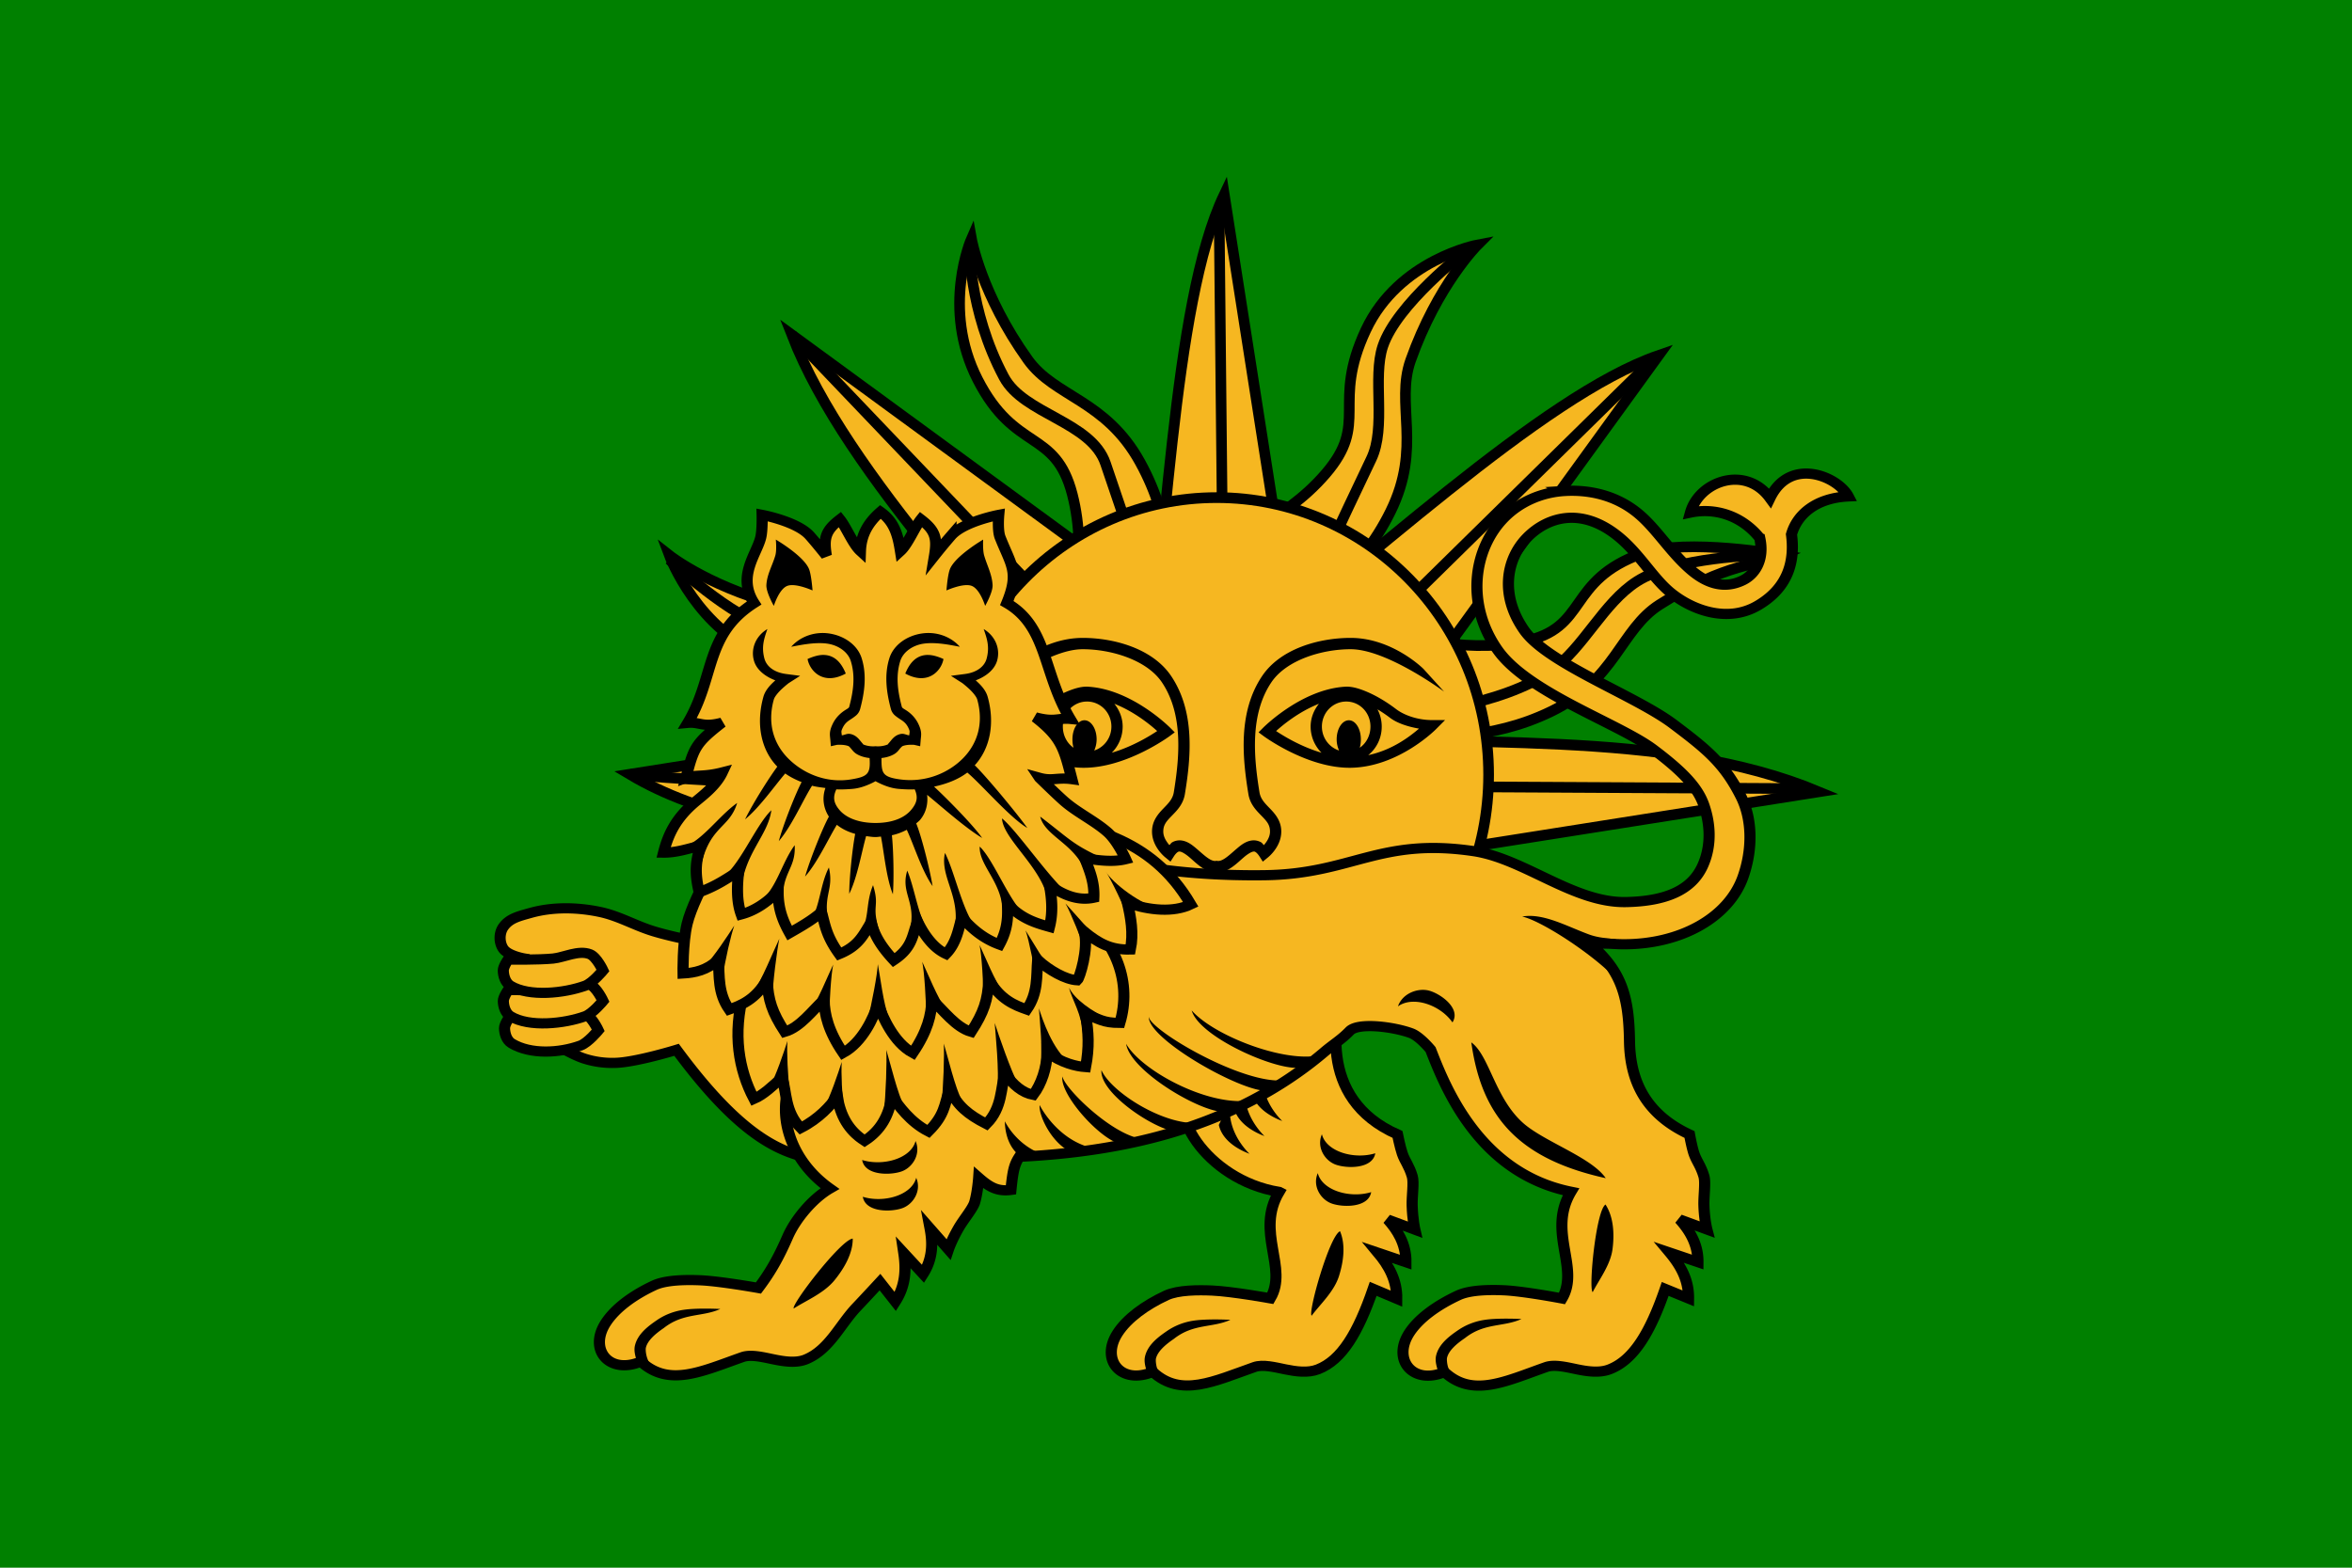
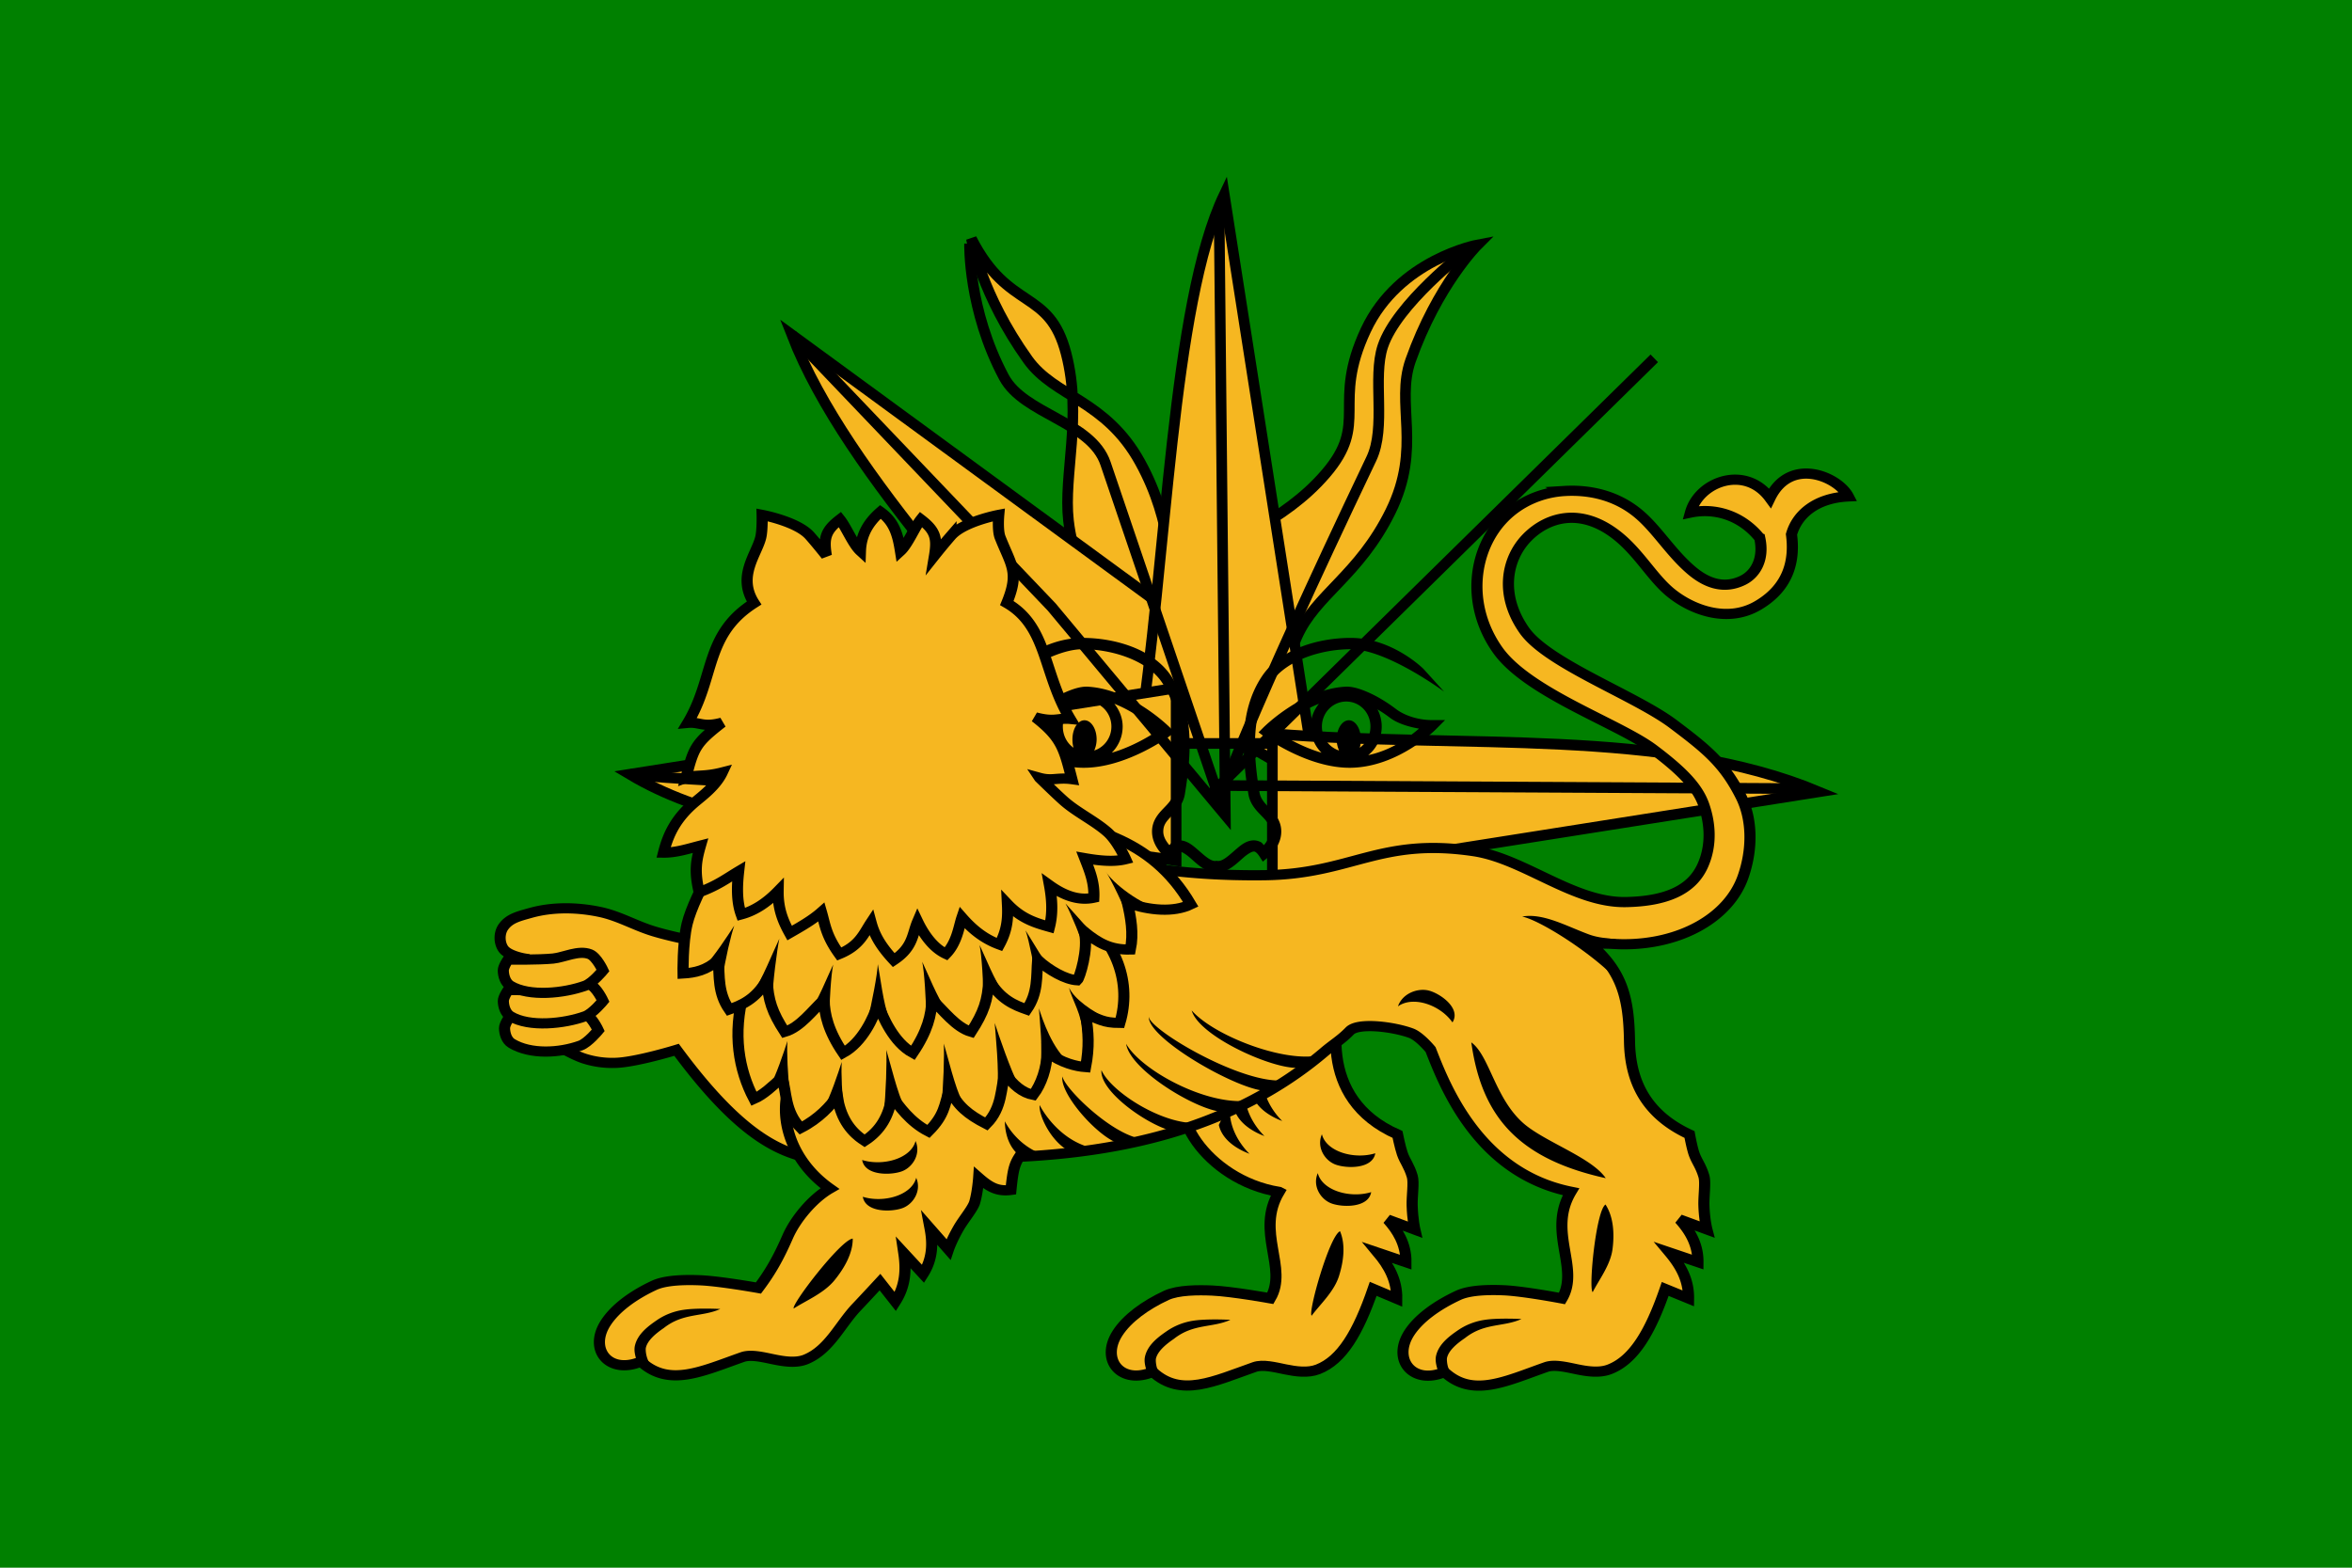
<svg xmlns="http://www.w3.org/2000/svg" width="900" height="600" version="1.0">
  <path fill="green" d="M0 300V0h900v600H0Z" />
-   <path fill="#f6b721" stroke="#000" stroke-width="1.8" d="M244.5 134.227s-9.778-4.927-15.743-14.721c-4.057-6.662-2.478-14.448-8.342-25.034-5.854-10.568-14.44-10.943-18.994-17.276-7.87-10.94-9.55-20.372-9.55-20.372s-5.151 11.644 1.043 23.708c6.34 12.35 13.152 8.257 16.03 19.358 2.769 10.679-.485 20.355.392 28.106 1.282 11.324 8.877 18.645 8.877 18.645l6.572-3.104 6.571-3.103 6.572-3.104z" transform="matrix(2.261 0 0 2.272 -62.094 -37.723)" />
+   <path fill="#f6b721" stroke="#000" stroke-width="1.8" d="M244.5 134.227s-9.778-4.927-15.743-14.721c-4.057-6.662-2.478-14.448-8.342-25.034-5.854-10.568-14.44-10.943-18.994-17.276-7.87-10.94-9.55-20.372-9.55-20.372c6.34 12.35 13.152 8.257 16.03 19.358 2.769 10.679-.485 20.355.392 28.106 1.282 11.324 8.877 18.645 8.877 18.645l6.572-3.104 6.571-3.103 6.572-3.104z" transform="matrix(2.261 0 0 2.272 -62.094 -37.723)" />
  <path fill="#f6b721" stroke="#000" stroke-width="1.8" d="M243.816 145.182s-1.513-10.844 3.147-21.323c3.17-7.127 10.47-10.26 15.838-21.105 5.36-10.827.783-18.1 3.397-25.45 4.519-12.696 11.319-19.445 11.319-19.445s-13.334 2.49-18.903 14.348c-5.9 12.566.696 15.513-6.795 24.197-7.206 8.354-17.015 11.185-22.889 16.316-8.583 7.499-10.28 17.91-10.28 17.91l6.291 3.638 6.292 3.638 6.292 3.638z" transform="matrix(2.261 0 0 2.272 -62.094 -37.723)" />
  <path fill="#f6b721" stroke="#000" stroke-width="1.8" d="m237.132 128.11-75.66-55.105c9.417 24.152 36.736 50.44 55.104 75.66z" transform="matrix(2.261 0 0 2.272 -62.094 -37.723)" />
-   <path fill="#f6b721" stroke="#000" stroke-width="1.8" d="M232.5 131.585c25.83-19.674 55.835-48.295 75.661-55.105l-55.104 75.66z" transform="matrix(2.261 0 0 2.272 -62.094 -37.723)" />
  <path fill="#f6b721" stroke="#000" stroke-width="1.8" d="m249.192 141.84-14.535-92.464c-8.922 18.59-9.69 61.643-14.536 92.464z" transform="matrix(2.261 0 0 2.272 -62.094 -37.723)" />
  <g stroke="#000">
-     <path fill="#f6b721" stroke-width="1.8" d="M248.905 158.225s5.478-9.48 15.598-14.875c6.883-3.669 14.566-1.647 25.47-6.896 10.885-5.24 11.751-13.79 18.333-17.975 11.373-7.23 16.957-6.617 20.886-8.369 0 0-16.379-2.924-23.73-.315-13.082 4.644-8.995 12.658-20.242 14.897-10.82 2.153-20.295-1.649-28.083-1.216-11.379.631-19.122 7.795-19.122 7.795l2.723 6.739 2.722 6.738 2.723 6.739zm-17.365-25.31s-10.576 2.83-21.547-.511c-7.461-2.273-11.464-9.135-22.886-13.134-11.403-3.992-18.06 1.442-25.674-.253-13.155-2.929-20.686-8.851-20.686-8.851s4.826 12.928 16.556 17.002c13.114 4.554 15.311-2.59 24.847 3.78 9.174 6.128 13.185 15.516 18.998 20.717 8.493 7.6 19.034 8.01 19.034 8.01l2.84-6.69 2.839-6.69 2.84-6.69z" transform="matrix(2.261 0 0 2.272 -62.094 -37.723)" />
    <path fill="#f6b721" stroke-width="1.8" d="M242.801 140.202c32.605 2.552 66.305-1.056 92.465 9.783L242.8 164.52zm-16.289-7.702-92.465 14.536c24.066 14.304 61.644 9.69 92.465 14.536z" transform="matrix(2.261 0 0 2.272 -62.094 -37.723)" />
    <path fill="none" stroke-width="1.8" d="m233.78 51.489 1.06 102.44-29.389-35.072-43.98-45.852" transform="matrix(2.261 0 0 2.272 -62.094 -37.723)" />
    <path fill="none" stroke-width="1.799" d="M307.432 76.966 233.88 148.93l100.008.529" transform="matrix(2.261 0 0 2.272 -62.094 -37.723)" />
    <path fill="none" stroke-width="1.8" d="M191.55 57.653s-.286 11.097 5.82 22.488c3.357 6.263 14.781 7.461 17.197 14.552 11.565 33.937 19.314 56.618 19.314 56.618s4.232-12.7 25.663-57.412c2.564-5.348.166-13.632 1.944-18.962 2.376-7.121 13.93-15.961 13.93-15.961" transform="matrix(2.261 0 0 2.272 -62.094 -37.723)" />
  </g>
-   <path fill="none" stroke="#000" stroke-width="1.8" d="M325.423 110.125s-14.345.246-20.902 4.41c-5.732 3.642-9.002 11.166-14.551 15.081-16.065 11.336-63.497 9.26-63.497 9.26m-85.726-28.006s10.393 9.874 17.921 11.822c6.582 1.704 14.35-1.03 21.01.354 19.28 4.004 50.014 40.006 50.014 40.006" transform="matrix(2.261 0 0 2.272 -62.094 -37.723)" />
  <path fill="none" stroke="#000" stroke-width="1.799" d="M134.047 147.036c11.495 1.427 66.597 3.207 66.597 3.207" transform="matrix(2.261 0 0 2.272 -62.094 -37.723)" />
  <g color="#000" transform="matrix(2.261 0 0 2.272 -62.094 -37.723)">
-     <ellipse cx="239.163" cy="142.597" fill="#f6b721" stroke="#000" stroke-width="1.8" overflow="visible" rx="46.03" ry="46.674" style="marker:none" transform="translate(-5.794 4.506)" />
    <path d="M210.682 124.063c-7.078.003-12.313 5.218-12.313 5.218l-2.524 3.83s8.709-7.139 14.837-7.142c4.857-.003 10.891 1.81 13.437 5.594 3.61 5.362 2.986 12.501 2 18.5-.187 1.139-.877 1.82-1.75 2.718-.873.898-1.94 2.085-1.937 3.906.004 2.642 2.28 4.375 2.28 4.375l.845.688.562-.875c.275-.422.528-.657.688-.75.16-.093.226-.082.375-.063.297.04.906.383 1.562.938.656.555 1.375 1.266 2.219 1.813.681.44 1.51.788 2.406.718.895.07 1.725-.277 2.406-.719.844-.546 1.563-1.257 2.22-1.812.655-.555 1.264-.898 1.562-.938.148-.02.215-.03.375.063s.412.328.687.75l.563.875.843-.688s2.278-1.733 2.282-4.375c.003-1.821-1.065-3.008-1.938-3.906-.873-.898-1.563-1.58-1.75-2.719-.986-5.998-1.61-13.137 2-18.5 2.546-3.782 8.58-5.596 13.438-5.593 6.128.003 15.804 7.143 15.804 7.143l-3.492-3.83s-5.235-5.216-12.312-5.22c-5.312-.002-11.869 1.785-15 6.438-4.094 6.082-3.316 13.773-2.313 19.875.293 1.783 1.442 2.855 2.281 3.719.84.863 1.377 1.454 1.375 2.594 0 .931-.559 1.722-1.03 2.28-.16-.14-.293-.365-.47-.468a2.522 2.522 0 0 0-1.593-.313c-1.035.139-1.809.763-2.532 1.375-.722.613-1.416 1.259-2.03 1.657-.524.338-.912.458-1.282.406v-.031c-.034.01-.06.024-.094.031-.033-.008-.06-.02-.094-.031v.031c-.37.052-.758-.068-1.28-.406-.616-.398-1.31-1.044-2.032-1.656-.723-.613-1.497-1.237-2.531-1.375a2.522 2.522 0 0 0-1.594.312c-.177.103-.31.327-.469.469-.472-.559-1.03-1.35-1.031-2.281-.002-1.14.535-1.73 1.375-2.594.84-.864 1.988-1.936 2.281-3.719 1.003-6.102 1.781-13.793-2.312-19.875-3.132-4.653-9.689-6.44-15-6.438zm.906 8.218c-1.126-.064-2.429.32-3.906.969-1.478.65-3.093 1.603-4.688 2.813-1.256.952-3.516 1.843-6.125 1.843h-2.156l1.531 1.531s6.3 6.371 14.406 6.5c7.373.118 14.782-5.343 14.782-5.343l.843-.625-.75-.75s-6.46-6.514-13.937-6.938zm43.562 0c-7.477.424-13.937 6.938-13.937 6.938l-.75.75.844.625s7.408 5.461 14.78 5.344c8.107-.13 14.407-6.5 14.407-6.5l1.531-1.532h-2.156c-2.609 0-4.869-.89-6.125-1.844-1.595-1.21-3.21-2.162-4.687-2.812-1.478-.65-2.781-1.033-3.907-.969zm-43.718 2.5c2.272 0 4.125 1.865 4.125 4.219 0 1.907-1.236 3.498-2.907 4.031a4.596 4.596 0 0 0 .407-1.875c0-1.785-.932-3.219-2.063-3.219-1.13 0-2.031 1.434-2.031 3.22 0 .496.06.985.187 1.405-1.108-.75-1.812-2.075-1.812-3.562 0-2.354 1.82-4.219 4.094-4.219zm43.875 0c2.272 0 4.093 1.865 4.093 4.219 0 1.487-.704 2.813-1.812 3.563.127-.421.187-.91.187-1.407 0-1.785-.9-3.219-2.03-3.219-1.132 0-2.063 1.434-2.063 3.22 0 .698.167 1.346.406 1.874-1.67-.533-2.906-2.124-2.906-4.031 0-2.354 1.852-4.219 4.125-4.219zm-39.25.375c3.574 1.404 6.337 3.774 7.25 4.594-.995.66-4.023 2.583-7.688 3.656a6.215 6.215 0 0 0 1.844-4.406c0-1.461-.554-2.786-1.406-3.844zm34.625 0c-.853 1.058-1.407 2.383-1.407 3.844 0 1.712.714 3.29 1.844 4.406-3.665-1.073-6.693-2.996-7.687-3.656.913-.82 3.675-3.19 7.25-4.594zm-44.532.938a6.172 6.172 0 0 0-.718 2.906c0 1.944.881 3.687 2.28 4.813-4.148-.876-7.133-3.229-8.593-4.47 1.98-.344 3.75-.942 4.938-1.843.699-.53 1.401-.99 2.093-1.406zm54.438 0c.692.416 1.395.876 2.094 1.406 1.187.9 2.957 1.5 4.937 1.844-1.46 1.24-4.445 3.593-8.594 4.469a6.153 6.153 0 0 0 2.282-4.813c0-1.05-.258-2.039-.72-2.906z" font-family="Sans" font-weight="400" overflow="visible" style="line-height:normal;-inkscape-font-specification:Sans;text-indent:0;text-align:start;text-decoration-line:none;text-transform:none;marker:none" />
  </g>
  <g fill="#f6b721" stroke="#000" stroke-width=".7">
    <path d="M284.09 342.618c-2.868-.88-5.478.458-11.216-8.028 0 0-2.508.843-3.813.897a5.348 5.348 0 0 1-2.018-.299c-1.179-.424-3.215-1.943-3.215-1.943l-.523-4.935s-1.037-.182-1.346-.672c-.266-.422-.269-1.076 0-1.496.384-.6.98-.744 1.72-.972 1.381-.424 2.926-.394 4.335-.074 1.25.283 2.222.945 3.44 1.345 3.748 1.232 11.662 2.019 11.662 2.019z" transform="matrix(6.074 0 0 5.562 -1398.551 -1459.196)" />
    <path d="M224.087 211.049s1.923.021 2.841-.075c.667-.07 1.228-.456 1.944-.15.426.183.822 1.122.822 1.122s-.645.859-1.121 1.046c-1.322.521-3.15.633-4.336-.15-.317-.208-.444-.666-.449-1.046-.003-.268.3-.747.3-.747z" transform="matrix(6.074 0 0 5.562 -1166.23 -784.5)" />
    <path d="M224.013 209.18s1.922.021 2.84-.075c.668-.07 1.602-.606 2.318-.3.426.183.822 1.122.822 1.122s-.645.86-1.121 1.047c-1.322.52-3.524.782-4.71 0-.317-.21-.444-.667-.449-1.047-.003-.268.3-.747.3-.747z" transform="matrix(6.074 0 0 5.562 -1166.23 -784.5)" />
    <path d="M262.258 328.385s1.922.022 2.84-.075c.668-.07 1.602-.605 2.318-.299.426.183.823 1.122.823 1.122s-.646.859-1.122 1.046c-1.321.521-3.524.782-4.71 0-.316-.209-.443-.667-.448-1.046-.003-.269.299-.748.299-.748z" transform="matrix(6.074 0 0 5.562 -1398.551 -1459.196)" />
  </g>
  <g stroke-width=".7">
    <path fill="#f6b721" stroke="#000" d="M272.208 225.551c-1.505 2.755.583 5.216-.551 7.323 0 0-2.413-.475-3.664-.535-.87-.042-2.15-.043-2.893.334-1.325.671-2.47 1.584-3.071 2.602-1.096 1.856.242 3.572 2.222 2.66 1.77 1.788 3.856.644 6.41-.334.523-.2 1.292.016 1.933.16.67.15 1.43.268 2.062 0 1.506-.639 2.526-2.52 3.48-5.54l1.484.683c.016-1.29-.507-2.275-1.19-3.168l1.77.653c.01-1.284-.56-2.225-1.144-2.933l1.704.691s-.142-.668-.17-1.658c-.018-.642.122-1.582.007-2.008-.197-.735-.46-1.028-.628-1.565-.135-.43-.302-1.318-.302-1.318-5.13-2.467-4.024-8.28-3.082-10.742l-9.768 7.395c-1.974 1.41.737 6.482 5.391 7.3z" transform="matrix(6.074 0 0 5.562 -1163.937 -798.339)" />
    <path d="M272.407 220.673c-.686-.278-1.709-.893-1.934-1.985l.743-1.703c-.324 1.921.85 3.326 1.19 3.688zm-1.122 1.035c-.685-.278-1.708-.893-1.933-1.985l.743-1.703c-.324 1.921.85 3.326 1.19 3.688zm-.942 1.22c-.686-.277-1.708-.892-1.933-1.984l.743-1.703c-.325 1.921.85 3.326 1.19 3.688zm-1.203 11.425s-1.476-.087-2.344.062a3.796 3.796 0 0 0-1.625.688c-.555.414-1.224.944-1.406 1.75-.081.357.016.72.093 1 .078.28.157.5.157.5l.656-.281s-.092-.177-.156-.407c-.064-.229-.092-.528-.063-.656.114-.5.607-.957 1.125-1.344 1.235-1.067 2.43-.747 3.563-1.312zm5.118-.283c.52-.768 1.408-1.647 1.718-2.715.31-1.068.419-2.19.07-3.098-.669.317-2.034 5.603-1.788 5.813zm3.75-8.503c-.173 1.088-1.79 1.057-2.49.782-.701-.275-1.224-1.211-.873-2.09.279 1.199 2.03 1.753 3.364 1.308zm.26-2.674c-.174 1.088-1.791 1.057-2.492.782-.7-.275-1.223-1.211-.872-2.09.278 1.199 2.03 1.753 3.363 1.308z" color="#000" font-family="Sans" font-weight="400" overflow="visible" style="line-height:normal;-inkscape-font-specification:Sans;text-indent:0;text-align:start;text-decoration-line:none;text-transform:none;marker:none" transform="matrix(6.074 0 0 5.562 -1163.937 -798.339)" />
    <path fill="#f6b721" stroke="#000" d="M340.736 301.86c.299 1.489-.298 2.512-1.08 2.921-1.175.616-2.267.202-3.25-.719-1.277-1.196-2.141-2.79-3.281-3.843-1.445-1.336-3.187-1.693-4.687-1.594a5.627 5.627 0 0 0-3.813 1.844c-1.933 2.133-2.43 5.95-.406 9.09 1.906 2.958 7.638 5.058 9.812 6.845 1.953 1.605 2.814 2.665 3.188 3.846.373 1.181.519 2.68-.063 4.125-.699 1.737-2.363 2.484-4.846 2.537-3.3.07-6.412-2.99-9.598-3.504-5.964-.961-7.658 1.585-13.2 1.656-10.976.143-15.456-3.5-15.456-3.5l-11.9 15.123c-3.635 1.49-3.826 6.98 0 9.938-1.094.688-2.176 2.116-2.656 3.313-.603 1.505-1.097 2.44-1.844 3.53 0 0-2.405-.47-3.656-.53-.87-.042-2.162-.033-2.906.343-1.325.671-2.461 1.576-3.063 2.594-1.096 1.856.24 3.567 2.219 2.656 1.77 1.787 3.852.665 6.406-.312.524-.2 1.297.012 1.938.156.67.15 1.437.285 2.062 0 1.472-.67 2.137-2.39 3.188-3.594.495-.568 1.469-1.719 1.469-1.719l.968 1.344c.653-1.114.684-2.23.532-3.344l1.218 1.438c.645-1.11.595-2.222.438-3.125l1.156 1.438s.191-.626.656-1.5c.302-.567.889-1.324 1-1.75.192-.737.25-1.688.25-1.688.668.638 1.175.97 2.032.844.122-1.335.21-1.74.53-2.281 4.249-.225 8.203-.97 11.782-2.47 2.703-1.131 5.21-2.68 7.438-4.75.58-.54 1.048-.825 1.593-1.437.536-.601 2.756-.296 3.875.156.54.22 1.219 1.125 1.219 1.125.897 2.51 3.014 8.498 8.844 9.782-1.505 2.754.572 5.237-.563 7.344 0 0-2.405-.502-3.656-.563-.87-.042-2.131-.033-2.875.344-1.324.67-2.492 1.575-3.094 2.594-1.096 1.856.24 3.598 2.219 2.687 1.77 1.787 3.852.634 6.406-.344.524-.2 1.297.012 1.938.156.67.151 1.43.269 2.062 0 1.506-.638 2.546-2.511 3.5-5.53l1.469.656c.016-1.292-.504-2.264-1.187-3.157l1.78.656c.012-1.284-.572-2.23-1.155-2.937l1.718.688s-.16-.667-.187-1.657c-.018-.641.114-1.574 0-2-.198-.735-.457-1.026-.625-1.562-.135-.43-.281-1.313-.281-1.313-3.071-1.556-3.75-4.12-3.782-6.437-.042-3.057-.504-4.79-2.437-6.64.676-.122 1.376-.024 1.968-.016 3.694.045 6.718-1.848 7.62-4.63.601-1.856.608-3.938-.124-5.527-1.05-2.277-2.159-3.26-4.277-5-2.387-1.962-7.9-4.149-9.375-6.437-1.58-2.45-1.12-4.963.188-6.406 1.283-1.416 3.386-2.083 5.656-.125 1.362 1.174 2.189 2.842 3.313 3.875 1.31 1.204 3.596 2.199 5.562.937 2.04-1.31 2.31-3.244 2.111-4.89.343-1.352 1.52-2.504 3.58-2.612-.655-1.374-3.66-2.763-4.935.112-1.533-2.287-4.461-1.176-5.01 1.001 1.532-.352 3.212.182 4.365 1.748z" transform="matrix(6.074 0 0 5.562 -1396.257 -1473.035)" />
    <path d="M287.52 206.603c1.321-.254 2.782.657 4.206 1.23.849.341 1.613.228 1.896.44l-1.285.256 1.603 3.097c-.761-1.544-4.986-4.684-6.42-5.023zm-3.203 8.66c.334 2.653 1.126 4.696 2.531 6.22 1.405 1.523 3.37 2.503 5.938 3.124-.889-1.43-3.854-2.501-5.188-3.78-1.797-1.726-2.137-4.659-3.28-5.563zm7.649 17.184c.387-.843 1.117-1.856 1.247-2.96.13-1.105.053-2.23-.441-3.068-.607.423-1.083 5.861-.806 6.028zm-8.836-18.558c.552-.954-.723-1.95-1.44-2.177-.717-.229-1.714.168-1.994 1.071.971-.754 2.68-.08 3.434 1.106zm-16.43-.825c.494 1.936 5.94 4.452 7.045 3.863l1.573-.988c-1.964 1.09-7.11-.99-8.618-2.875zm-2.702.428c-.082 1.574 6.1 5.352 7.542 5.087l1.622-.906c-2.134 1.225-9.109-3.19-9.164-4.181zm-1.427 1.87c.271 1.98 5.269 5.096 6.433 4.637l1.675-.803c-2.609.67-7.09-1.895-8.108-3.834zm-1.555 1.811c-.126 1.513 3.1 3.93 4.617 4.227l1.749-.627c-2.202.38-5.738-2.036-6.366-3.6zm-2.461.433c-.178 1.289 2.55 4.544 3.77 4.659l1.815-.392c-1.756.49-5.406-3.32-5.585-4.267zm-1.433 1.972c-.07.707.745 2.61 1.972 3.226l1.85-.18c-2.356-.276-3.603-2.575-3.822-3.046zm-2.192 1.115c.01.74.21 1.916 1.144 2.524l1.856-.07c-1.907-.4-2.786-2.005-3-2.454zm-8.989 2.664c.174 1.088 1.79 1.057 2.491.782.7-.275 1.224-1.211.873-2.09-.279 1.199-2.03 1.753-3.364 1.308zm.041 2.53c.174 1.089 1.79 1.058 2.491.783.7-.275 1.224-1.211.873-2.09-.279 1.199-2.03 1.753-3.364 1.308zm-4.354 7.688c.758-.536 1.898-1.046 2.564-1.936.666-.89 1.164-1.903 1.156-2.875-.737.061-3.876 4.527-3.72 4.81zm45.85.722s-1.476-.087-2.344.063a3.796 3.796 0 0 0-1.625.687c-.555.414-1.224.944-1.407 1.75-.08.357.016.72.094 1s.156.5.156.5l.657-.281s-.093-.177-.157-.406c-.064-.23-.091-.53-.062-.657.113-.5.607-.957 1.125-1.343 1.234-1.068 2.43-.748 3.562-1.313zm-50.473-.69s-1.476-.086-2.344.063a3.796 3.796 0 0 0-1.625.687c-.555.415-1.224.945-1.406 1.75-.081.358.015.721.093 1 .078.28.157.5.157.5l.656-.28s-.093-.178-.156-.407c-.064-.23-.092-.529-.063-.656.113-.501.607-.957 1.125-1.344 1.235-1.067 2.43-.748 3.562-1.313z" color="#000" font-family="Sans" font-weight="400" overflow="visible" style="line-height:normal;-inkscape-font-specification:Sans;text-indent:0;text-align:start;text-decoration-line:none;text-transform:none;marker:none" transform="matrix(6.074 0 0 5.562 -1163.937 -798.339)" />
    <path fill="#f6b721" stroke="#000" d="m257.418 208.83-.908.523c-6.177 2.38-10.934 2.3-17.148 0l-.884 2.492c-.706 2.819-.318 5.302.648 7.307.59-.28 1.179-.888 1.768-1.473.291.973.16 2.358 1.179 3.476 1.154-.648 1.87-1.532 2.298-2.18.197 1.332.704 2.342 1.724 3.064 1.02-.722 1.527-1.732 1.724-3.064.427.648 1.143 1.768 2.298 2.416 1.018-1.119 1.005-1.796 1.326-2.908.515 1.158 1.173 1.747 2.327 2.395 1.018-1.119.888-2.503 1.179-3.476.488.787 1.106 1.337 1.768 1.473.505-.723.873-1.88.868-2.928.95.745 1.833.967 2.432 1.016.239-1.363.188-2.416-.007-3.63.895.308 1.067.588 2.167.59.736-2.701-.139-5.625-2.699-7.696z" transform="matrix(6.074 0 0 5.562 -1163.937 -798.339)" />
    <path d="m261.786 213.841-1.466-.096-.475.971c-.025-1.318-.732-2.505-.87-3.218.33.752 1.342 1.61 2.811 2.343zm-2.77 2.84-1.231-.484-.594.904c.14-1.31-.069-3.458-.115-4.183.233.788.854 2.84 1.94 3.764zm-3.244 1.468-.727-.485-.594.904c.14-1.31-.114-3.917-.161-4.642.233.788 1.037 3.345 1.482 4.223zm-3.53 1.146-.727-.485-.594.904c.14-1.31.206-3.641.16-4.366.233.787.716 3.069 1.16 3.947zm-3.622.435-.727-.484-.594.904c.14-1.311.206-3.642.16-4.367.233.788.716 3.07 1.16 3.947zm-5.126.138.727-.485.594.904c-.141-1.31-.207-2.953-.16-3.679-.233.788-.716 2.382-1.161 3.26zm-3.422-1.438.727-.484.593.904c-.14-1.311-.206-2.954-.159-3.68-.233.788-.716 2.382-1.161 3.26z" color="#000" font-family="Sans" font-weight="400" overflow="visible" style="line-height:normal;-inkscape-font-specification:Sans;text-indent:0;text-align:start;text-decoration-line:none;text-transform:none;marker:none" transform="matrix(6.074 0 0 5.562 -1163.937 -798.339)" />
    <path fill="#f6b721" stroke="#000" d="M237.648 201.036s-2.279 4.002-2.734 6.067c-.295 1.336-.257 3.418-.257 3.418.74-.047 1.481-.21 2.222-.94.077 1.139-.037 2.278.684 3.418.74-.286 1.652-.662 2.392-2.051.057 1.417.32 2.252 1.111 3.589.97-.31 1.732-1.465 2.478-2.222.016 1.033.274 2.188 1.196 3.674 1.212-.726 1.916-2.406 2.197-3.359.307.9.985 2.633 2.197 3.36.922-1.487 1.18-2.642 1.196-3.675.746.757 1.508 1.912 2.478 2.222.791-1.337 1.054-2.172 1.11-3.59.741 1.39 1.653 1.766 2.393 2.052.72-1.14.607-2.28.684-3.418.74.73 1.755 1.362 2.495 1.409.148-.148.727-2.145.448-3.34.87.755 1.615 1.259 2.9 1.222.21-1.103.03-2.207-.185-3.208 1.397.528 2.91.672 3.991.103-2.52-4.683-6.507-5.448-10.884-6.256-4.96 4.51-10.908 5.35-18.112 1.525z" transform="matrix(6.074 0 0 5.562 -1163.937 -798.339)" />
    <path d="m263.857 206.098-.869-.095-.11 1.076c-.48-1.228-1.217-2.959-1.593-3.58.366.728 2.25 2.38 3.584 2.599zm-2.687 2.343-1.16-.727.128 1.652c-.41-1.253-1.05-3.022-1.39-3.664.537.622 1.656 2.122 2.422 2.74zm-3.02 2.235-1.017-.916-.159 1.65c-.188-1.306-.514-3.159-.739-3.85.422.706 1.266 2.375 1.915 3.116zm-3.293 1.21-.783-.387-.474.972c-.027-1.318-.124-3.197-.263-3.91.333.752.967 2.512 1.52 3.326zm-7.23 1.682-.671-.56-.688.834c.282-1.288.628-3.234.66-3.96.147.809.351 2.765.698 3.686zm3.617-.525-.783-.388-.473.972c-.028-1.318-.125-3.197-.263-3.91.332.752.966 2.512 1.519 3.326zm-8.649.192.783-.387.474.972c.027-1.318.124-3.197.263-3.91-.333.751-.967 2.511-1.52 3.325zm-3.584-1.298.783-.388.474.973c.028-1.318.317-3.679.455-4.392-.332.752-1.158 2.993-1.712 3.807zm-3.048-1.833.823-.293.355 1.022c.184-1.306.521-2.915.744-3.607-.419.707-1.276 2.135-1.922 2.878z" color="#000" font-family="Sans" font-weight="400" overflow="visible" style="line-height:normal;-inkscape-font-specification:Sans;text-indent:0;text-align:start;text-decoration-line:none;text-transform:none;marker:none" transform="matrix(6.074 0 0 5.562 -1163.937 -798.339)" />
    <path fill="#f6b721" stroke="#000" d="M257.115 197.057c.795.24 1.12-.043 2.038.093-.491-2.096-.635-2.84-2.296-4.253 1.226.354 1.412.026 2.19.107-1.728-3.151-1.412-6.343-3.994-7.973.808-2.143.28-2.578-.422-4.521-.175-.486-.085-1.546-.085-1.546s-2.211.452-3.007 1.437a39.971 39.971 0 0 0-1.039 1.366c.182-1.193.062-1.718-.859-2.492-.387.53-.826 1.715-1.288 2.177-.158-1.078-.37-2.004-1.26-2.695-.778.747-1.223 1.585-1.26 2.695-.463-.462-.903-1.648-1.29-2.177-.92.774-1.04 1.299-.858 2.492 0 0-.58-.799-1.04-1.366-.795-.985-3.006-1.437-3.006-1.437s.025 1.042-.086 1.546c-.256 1.168-1.512 2.679-.421 4.52-3.13 2.178-2.449 5.097-4.178 8.247.779-.08.928.342 2.153-.013-1.66 1.414-1.777 1.7-2.269 3.797.604-.24 1.115-.048 2.29-.376-.4.934-1.259 1.618-1.738 2.06-1.183 1.095-1.669 2.193-1.962 3.459.776.01 1.551-.264 2.327-.482-.266 1.01-.398 1.753-.08 3.209 1.163-.468 1.74-.96 2.486-1.444-.096.936-.147 2.032.16 2.968.776-.227 1.551-.736 2.326-1.604-.018 1.22.317 2.09.722 2.887.713-.446 1.43-.888 2.006-1.444.231.868.286 1.617 1.123 2.888 1.277-.57 1.538-1.394 2.005-2.166.177.713.494 1.496 1.428 2.587 1.221-.883 1.16-1.767 1.504-2.65.278.634.87 1.754 1.79 2.22.696-.788.804-1.862 1.003-2.506.627.78 1.356 1.46 2.363 1.862.524-1.05.541-1.931.501-2.793.884 1.018 1.767 1.305 2.65 1.575.22-.955.16-1.91 0-2.864.931.731 1.862 1.081 2.793.859.047-1.053-.26-1.842-.573-2.721.937.178 1.831.272 2.578.071 0 0-.51-1.253-1.145-1.862-.82-.784-1.928-1.358-2.744-2.145-.473-.455-1.536-1.592-1.536-1.592z" transform="matrix(6.074 0 0 5.562 -1163.937 -798.339)" />
-     <path d="M278.75 301.969s.067.727-.031 1.094c-.19.707-.526 1.3-.563 2.03-.025.5.469 1.438.469 1.438s.32-1.15.844-1.375c.52-.223 1.594.313 1.594.313s-.07-1.062-.22-1.469c-.334-.912-2.093-2.031-2.093-2.031zm13.063 0s-1.76 1.119-2.094 2.031c-.15.407-.219 1.469-.219 1.469s1.073-.536 1.594-.313c.523.224.844 1.375.844 1.375s.493-.938.468-1.437c-.036-.732-.342-1.324-.531-2.031-.098-.367-.063-1.094-.063-1.094zm-13.594 6.156a1.993 1.993 0 0 0-.844 2.188c.161.598.671 1.064 1.344 1.343-.034.032-.027.028-.063.063-.266.265-.573.619-.687 1.062-.476 1.846-.165 3.646.875 4.813-.55.807-1.58 2.607-2.031 3.625.906-.81 1.838-2.272 2.53-3.156.308.243.657.43 1.032.593-.386.803-1.155 2.923-1.438 4.063.82-1.042 1.546-2.873 2.094-3.813.27.079.557.114.844.156a2.383 2.383 0 0 0 .219 1.97c-.388.76-1.199 2.968-1.5 4.124.775-.96 1.456-2.583 2-3.562.313.275.694.485 1.156.625-.174.979-.373 3.027-.375 4.125.51-1.124.781-2.885 1.063-3.969.193.024.383.063.593.063.122 0 .228-.024.344-.032.196 1.107.33 2.836.75 3.969.074-1.071.037-3.049-.063-4.062.353-.081.66-.218.938-.375.442 1.02.94 2.808 1.625 3.875-.176-1.197-.73-3.543-1.031-4.313.085-.084.179-.157.25-.25.374-.491.504-1.11.437-1.719.93.833 2.453 2.315 3.469 2.969-.603-.93-2.265-2.758-3.031-3.531.788-.185 1.522-.491 2.094-.969.883.806 2.682 3.105 3.78 3.813-.638-.987-2.631-3.602-3.312-4.313.982-1.168 1.277-2.916.813-4.719-.115-.443-.421-.797-.688-1.062-.035-.035-.028-.03-.062-.063.672-.28 1.182-.745 1.344-1.343a1.992 1.992 0 0 0-.844-2.188c.22.687.382 1.234.187 2.031-.124.51-.572.952-1.375 1.063l-.875.125.719.5s.18.15.406.375c.226.225.479.545.531.75.428 1.661 0 3.068-.906 4.062-.906.994-2.343 1.684-3.969 1.438-1.126-.17-1.157-.453-1.156-1.469.21-.024.473-.084.719-.219.224-.122.314-.253.406-.375a1.27 1.27 0 0 1 .188-.218c.293-.14.75-.094.75-.094l.375.094.031-.407c.025-.352.102-.578-.156-1.154a2.236 2.236 0 0 0-.75-.906c-.11-.079-.175-.115-.219-.156-.044-.041-.055-.06-.063-.094-.287-1.17-.376-2.182-.093-3.158.17-.585.749-1.079 1.5-1.188.809-.117 1.795.13 2.25.219a2.547 2.547 0 0 0-2.438-.906c-.911.16-1.737.782-2 1.687-.324 1.117-.203 2.297.094 3.502a.903.903 0 0 0 .25.438c.108.1.216.181.312.25.193.137.382.26.532.594.128.286.078.276.062.529-.225-.019-.362-.2-.719-.032-.236.112-.366.303-.468.438-.102.135-.194.239-.157.219a1.542 1.542 0 0 1-.468.125c-.165.018-.313 0-.313 0s-.148.018-.312 0a1.542 1.542 0 0 1-.469-.125c.037.02-.054-.084-.156-.22-.102-.134-.233-.325-.469-.437-.356-.168-.494.013-.719.032-.016-.253-.066-.243.063-.53.15-.333.339-.456.531-.593a3.07 3.07 0 0 0 .312-.25.904.904 0 0 0 .25-.438c.297-1.205.418-2.385.094-3.502-.262-.905-1.088-1.526-2-1.687a2.547 2.547 0 0 0-2.437.906c.455-.088 1.44-.336 2.25-.219.75.11 1.33.603 1.5 1.188.283.976.194 1.989-.094 3.158-.008.034-.018.053-.063.094-.044.041-.108.077-.218.156-.22.158-.54.44-.75.906-.259.576-.182.802-.157 1.154l.032.407.375-.094s.456-.045.75.094c.02.009.095.096.187.218.093.122.183.253.406.375.247.135.509.195.72.219.067 1.077-.105 1.28-1.157 1.469-1.618.291-3.062-.444-3.969-1.438-.906-.994-1.334-2.4-.906-4.062.053-.205.305-.525.531-.75.226-.225.406-.375.406-.375l.72-.5-.876-.125c-.802-.111-1.25-.554-1.375-1.063-.194-.797-.032-1.344.188-2.031zm3.5 1.781c-.27.003-.594.097-.969.281.129.798.97 1.854 2.406 1-.229-.611-.627-1.29-1.437-1.28zm6.625 0c-.81-.009-1.209.67-1.438 1.281 1.436.854 2.278-.202 2.406-1-.375-.184-.698-.278-.968-.28zm-3.313 8.688c.09.056.182.111.406.219.314.15.675.278 1.063.312.338.03.67.047 1 .031.225.542.143.932-.219 1.406-.398.523-1.134.907-2.25.907-1.115 0-1.883-.384-2.281-.907-.362-.474-.417-.864-.188-1.406.331.016.663-.002 1-.031.388-.034.75-.163 1.063-.313a3.71 3.71 0 0 0 .406-.218zm-8.719 1.5c-1.174.908-2.224 2.644-3.437 3.062l1.094-.156.125 1.156c.58-2.492 1.75-2.363 2.219-4.062zm2.157.5c-1.03 1.07-2.111 4.128-3.25 4.719l1.062-.344.281 1.125c.211-2.55 1.692-3.75 1.907-5.5zm16.937.437c.317 1.427 2.4 1.927 2.938 4.125l.125-1.125 1.281.063c-2.313-1.125-2.303-1.365-4.344-3.063zm-2.406.125c.05 1.46 2.78 3.616 2.906 5.875l.344-1.062 1 .469c-1.275-1.165-3.298-4.432-4.25-5.282zM279.937 323c-.83 1.231-1.167 3.065-2.187 3.844l.969-.5.5 1.062c-.233-2.548.808-2.646.719-4.406zm11.657.094c-.055 1.46 1.758 2.684 1.406 5.218l.531-1.03.969.562c-.982-.826-2.018-3.835-2.906-4.75zm-2.188.437c-.353 1.727 1.144 3.11.531 5.594l.625-1 .907.656c-.892-.922-1.427-3.908-2.063-5.25zm-7.312 1c-.636 1.342-.546 3.109-1.438 4.031l.906-.656.625.969c-.612-2.485.26-2.617-.093-4.344zm4.937.219c-.482 1.695.8 2.256 0 4.687l.719-.906.813.688c-.82-.988-1-3.083-1.532-4.469zm-2.156 1c-.532 1.386-.15 2.481-.969 3.469l.844-.719.688.938c-.8-2.432-.08-1.993-.563-3.688z" color="#000" font-family="Sans" font-weight="400" overflow="visible" style="line-height:normal;-inkscape-font-specification:Sans;text-indent:0;text-align:start;text-decoration-line:none;text-transform:none;marker:none" transform="matrix(6.074 0 0 5.562 -1396.257 -1473.035)" />
  </g>
</svg>